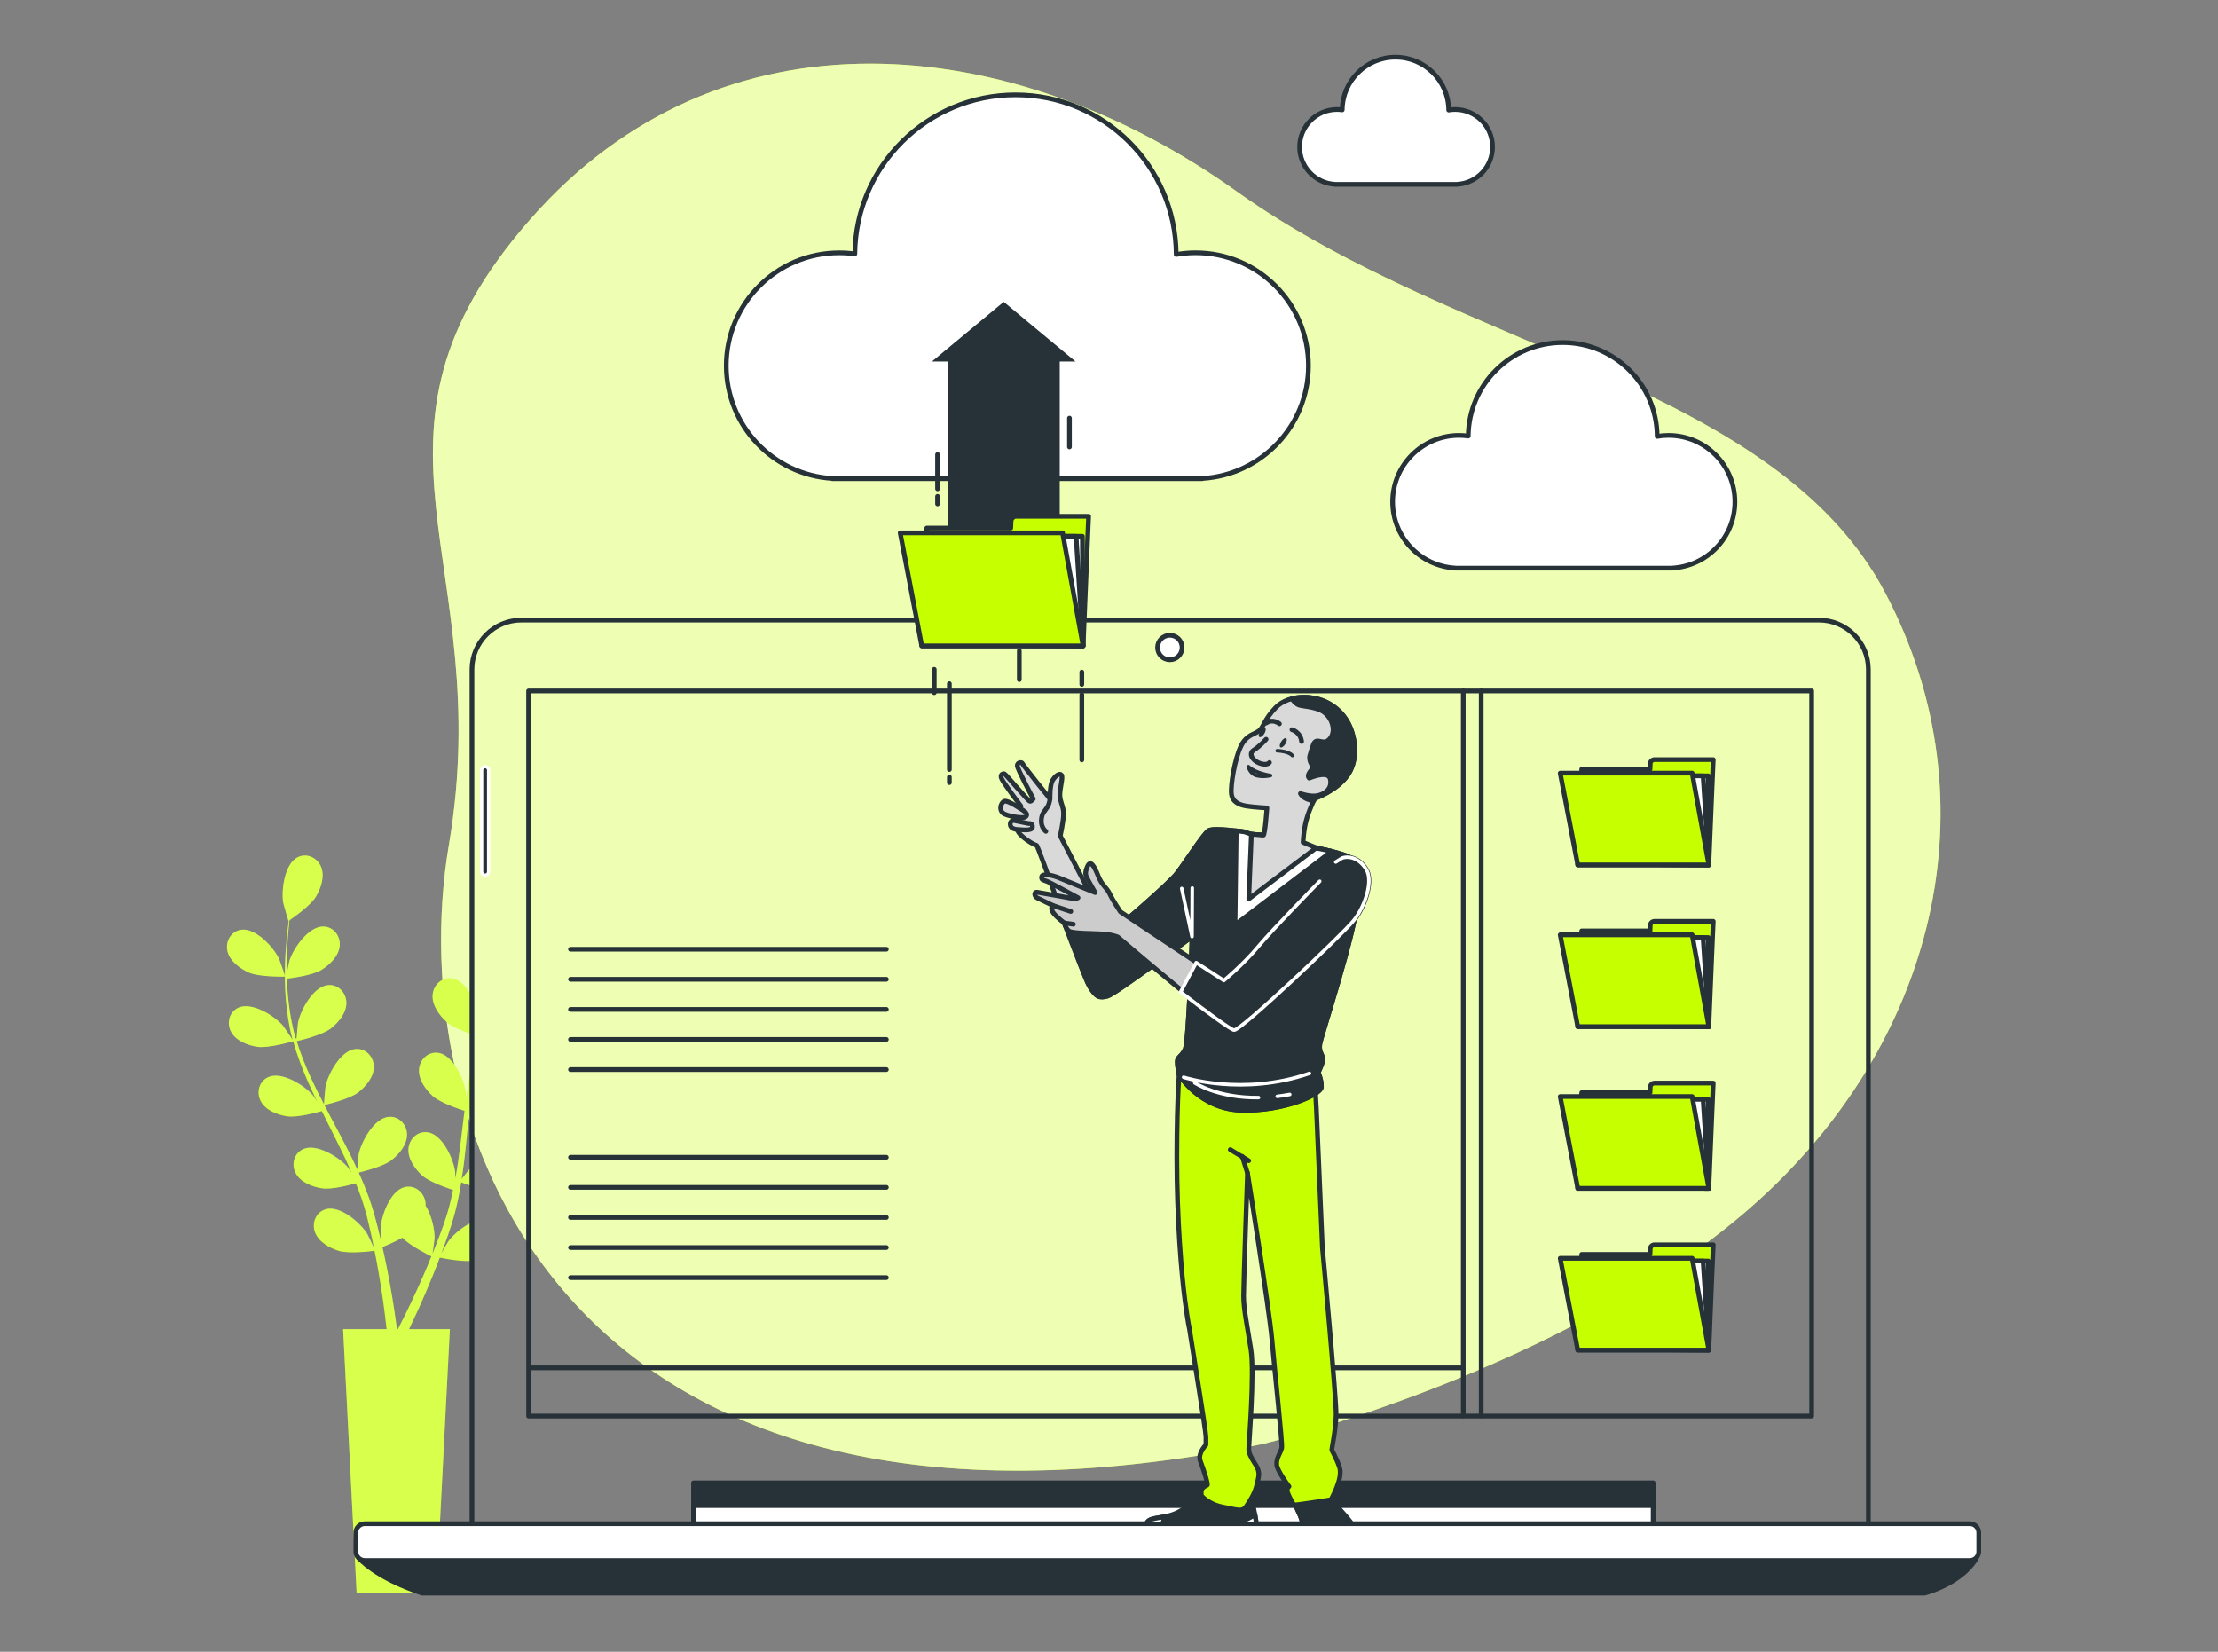
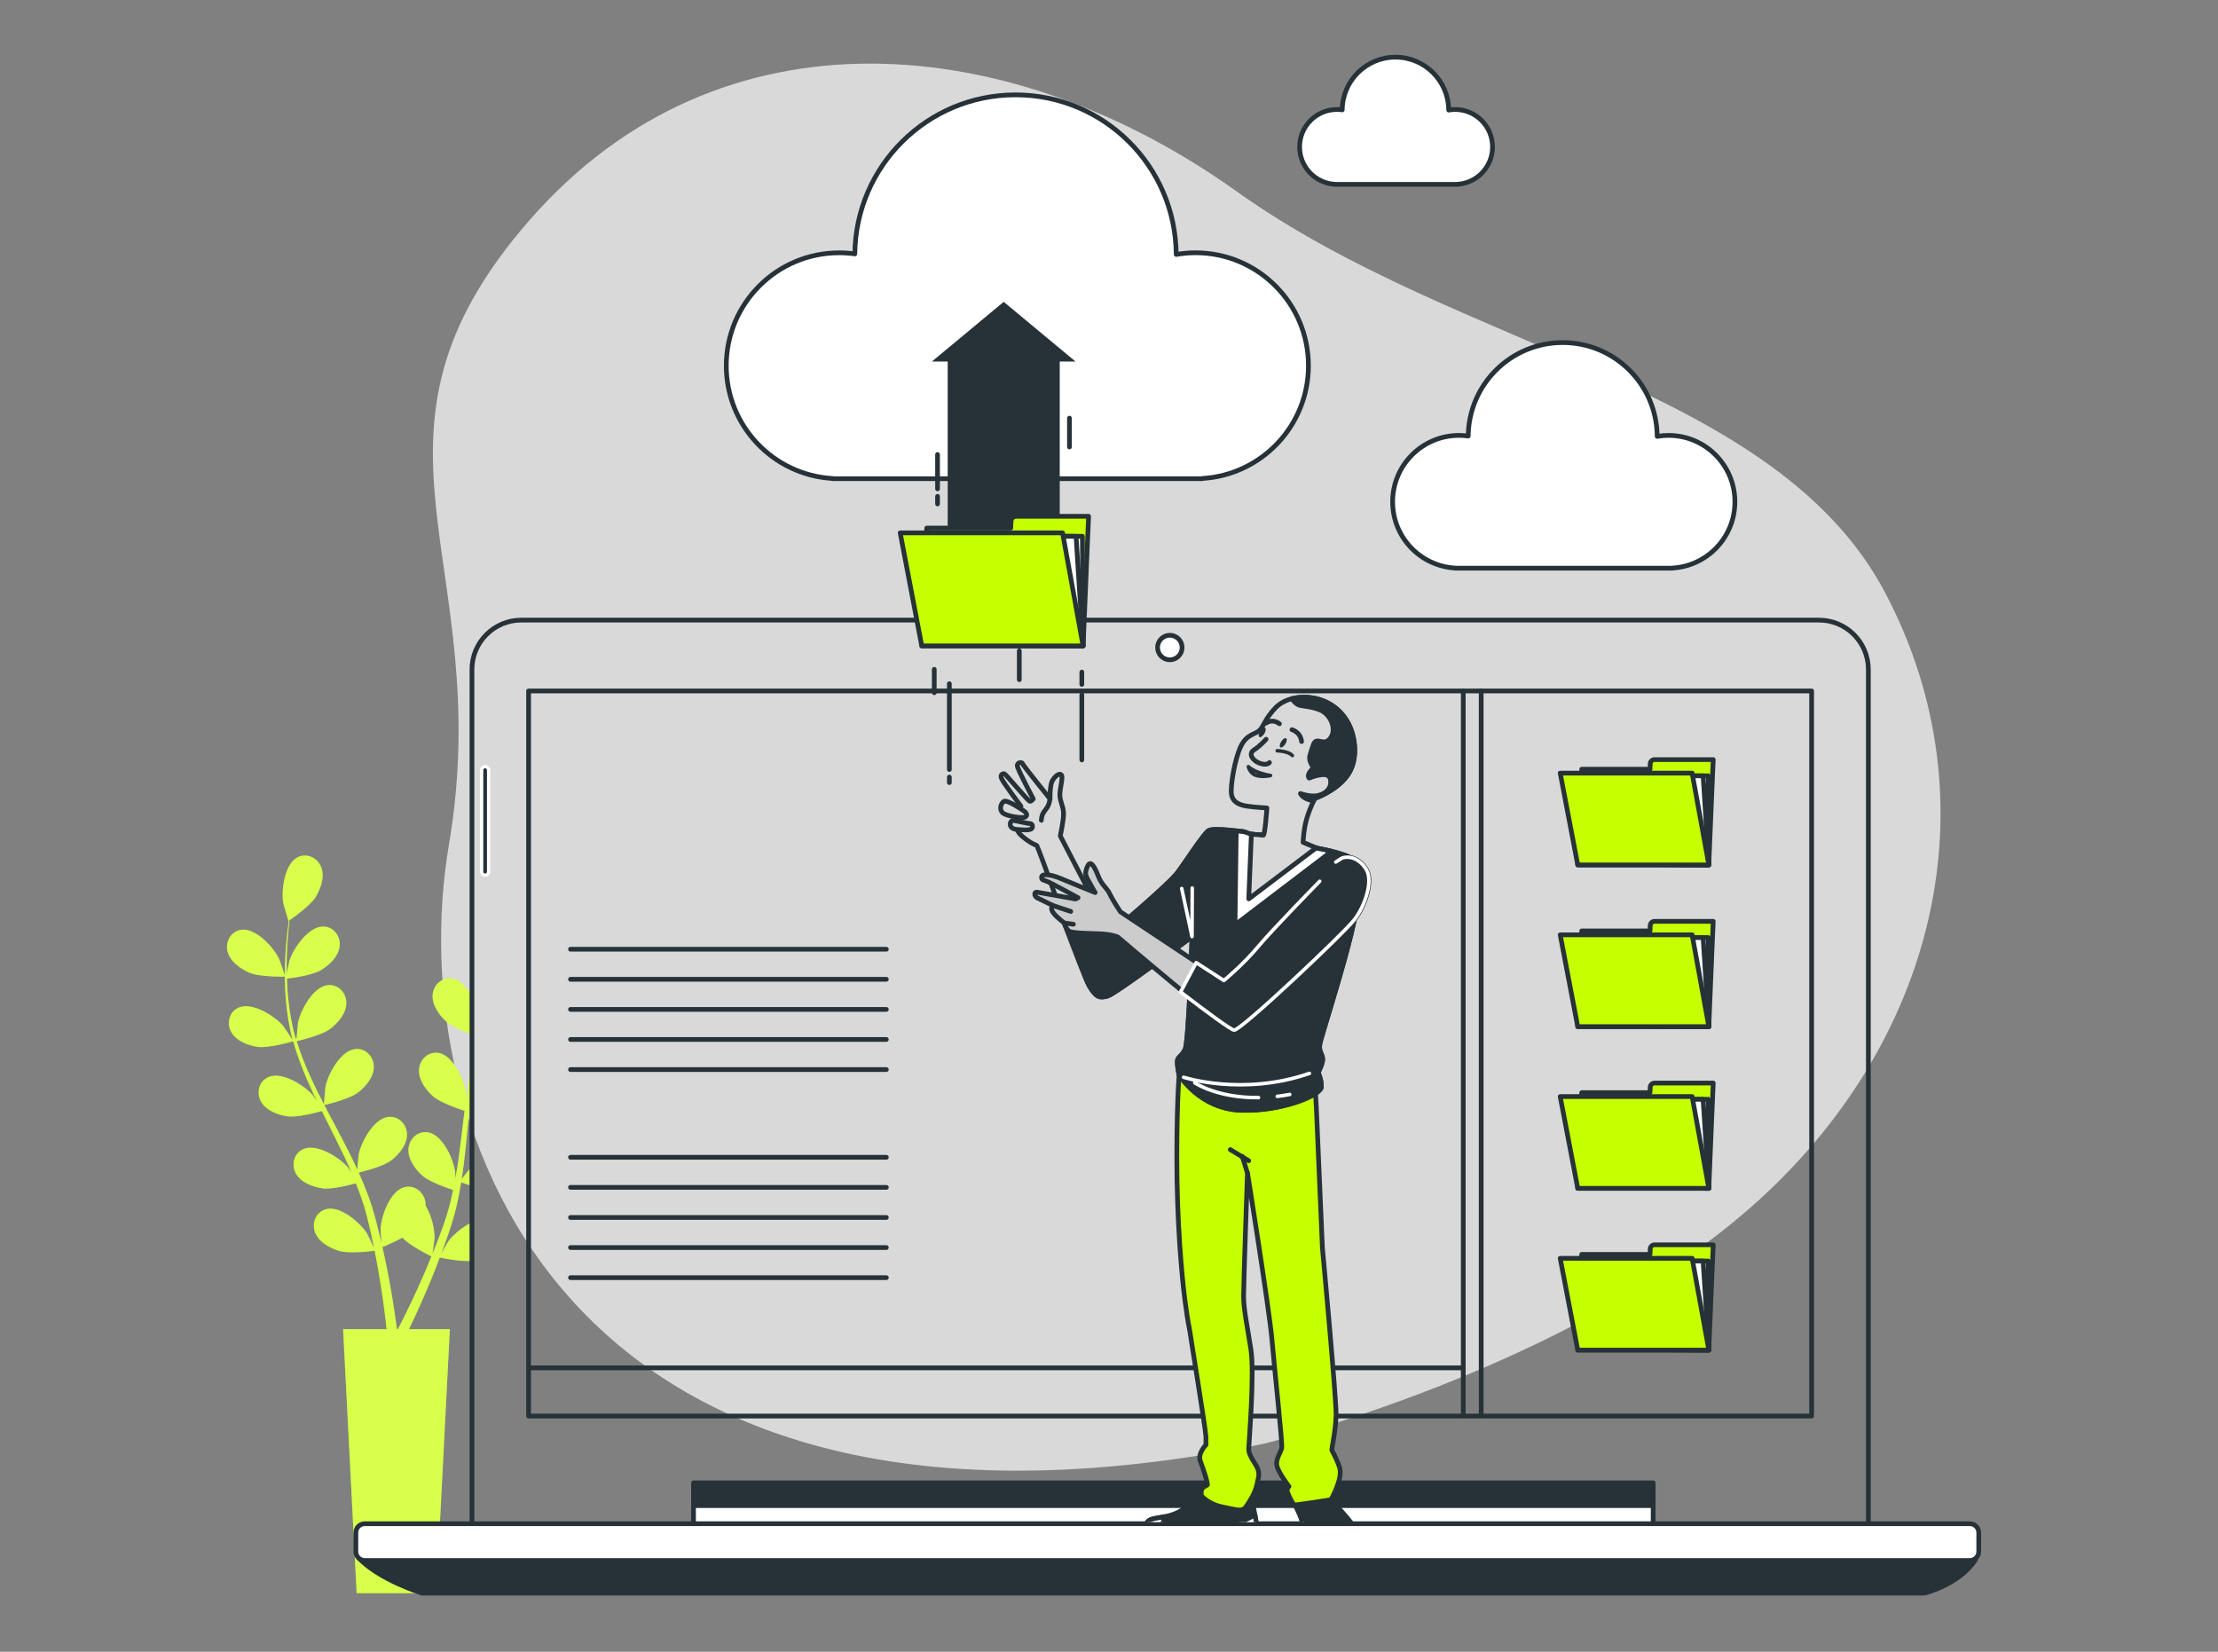
<svg xmlns="http://www.w3.org/2000/svg" xmlns:xlink="http://www.w3.org/1999/xlink" version="1.1" id="_x31_" x="0px" y="0px" viewBox="0 0 470 350" style="enable-background:new 0 0 470 350;" xml:space="preserve">
  <rect x="0" y="0" width="470" height="350" fill="#808080" stroke="none" />
  <style type="text/css">
	.st0{fill:#C6FF00;}
	.st1{opacity:0.7;fill:#FFFFFF;}
	.st2{clip-path:url(#SVGID_2_);}
	.st3{opacity:0.3;fill:#FFFFFF;}
	.st4{fill:none;stroke:#263238;stroke-linecap:round;stroke-linejoin:round;stroke-miterlimit:10;}
	.st5{fill:#263238;stroke:#263238;stroke-linecap:round;stroke-linejoin:round;stroke-miterlimit:10;}
	.st6{fill:#FFFFFF;stroke:#263238;stroke-linecap:round;stroke-linejoin:round;stroke-miterlimit:10;}
	.st7{fill:#263238;stroke:#FFFFFF;stroke-width:0.692;stroke-miterlimit:10;}
	.st8{fill:#C6FF00;stroke:#263238;stroke-linecap:round;stroke-linejoin:round;stroke-miterlimit:10;}
	.st9{clip-path:url(#SVGID_4_);}
	.st10{fill:#D9D9D9;stroke:#263238;stroke-linecap:round;stroke-linejoin:round;stroke-miterlimit:10;}
	.st11{fill:none;stroke:#FFFFFF;stroke-width:0.75;stroke-linecap:round;stroke-linejoin:round;stroke-miterlimit:10;}
	.st12{fill:#CCCCCC;stroke:#263238;stroke-linecap:round;stroke-linejoin:round;stroke-miterlimit:10;}
	.st13{fill:#263238;stroke:#FFFFFF;stroke-width:0.75;stroke-linecap:round;stroke-linejoin:round;stroke-miterlimit:10;}
	.st14{fill:none;stroke:#263238;stroke-width:0.75;stroke-linecap:round;stroke-linejoin:round;stroke-miterlimit:10;}
	.st15{fill:#263238;}
</style>
  <g>
    <g>
-       <path class="st0" d="M267.76,305.94c0,0,63.66-15.44,103.12-50.01c39.46-34.56,51.88-86.01,28.66-130.2    c-23.22-44.19-89.84-51.16-137.52-85.19C214.34,6.51,152.7,0.4,112.29,46.56c-40.4,46.16-6.95,72.3-17.16,132.42    C84.93,239.09,119.24,336.16,267.76,305.94z" />
      <path class="st1" d="M267.76,305.94c0,0,63.66-15.44,103.12-50.01c39.46-34.56,51.88-86.01,28.66-130.2    c-23.22-44.19-89.84-51.16-137.52-85.19C214.34,6.51,152.7,0.4,112.29,46.56c-40.4,46.16-6.95,72.3-17.16,132.42    C84.93,239.09,119.24,336.16,267.76,305.94z" />
    </g>
    <g>
      <defs>
        <rect id="SVGID_1_" x="41.57" y="168.25" width="58.03" height="169.75" />
      </defs>
      <clipPath id="SVGID_2_">
        <use xlink:href="#SVGID_1_" style="overflow:visible;" />
      </clipPath>
      <g class="st2">
        <path class="st0" d="M107.6,207.29c0.05,0.03,0.99-3.6,1.02-3.84c0.38-2.73-0.49-8.23-3.27-9.57c-2-0.97-4.24,0.2-4.97,2.2     c-0.75,2.05,0.2,4.56,1.32,6.29C103.01,204.4,107.6,207.29,107.6,207.29z" />
        <path class="st0" d="M123.78,187.65c-3.07-0.33-6.72,3.88-7.84,6.4c-0.1,0.22-1.22,3.8-1.16,3.8c0,0,0.05,0,0.07,0     c-0.58,0.66-1.2,1.37-1.85,2.17c-1.2,1.48-2.54,3.15-3.88,5.08c-1.34,1.92-2.75,4.04-4.03,6.41c-1.28,2.37-2.51,4.94-3.44,7.74     c-0.01,0.03-0.02,0.07-0.03,0.1c0.02-0.9-0.02-3.43-0.05-3.63c-0.35-2.73-2.65-7.81-5.68-8.37c-2.19-0.4-4.04,1.31-4.21,3.44     c-0.18,2.17,1.4,4.35,2.93,5.72c1.73,1.55,6.54,3.05,6.92,3.16c-0.86,2.68-1.52,5.5-2.03,8.39c-0.29,1.65-0.54,3.32-0.77,5.01     c-0.01-0.78-0.03-1.48-0.04-1.58c-0.35-2.73-2.65-7.81-5.68-8.37c-2.19-0.4-4.04,1.31-4.21,3.44c-0.18,2.17,1.4,4.35,2.93,5.72     c1.56,1.39,5.63,2.75,6.71,3.1c-0.08,0.65-0.17,1.29-0.24,1.94c-0.37,3.1-0.73,6.19-1.17,9.22c-0.16,1.07-0.35,2.11-0.54,3.15     c-0.01-0.69-0.03-1.28-0.04-1.37c-0.35-2.73-2.65-7.81-5.68-8.37c-2.19-0.4-4.04,1.31-4.21,3.44c-0.18,2.17,1.4,4.35,2.93,5.72     c1.49,1.33,5.24,2.62,6.52,3.03c-0.23,1.06-0.45,2.13-0.72,3.15c-0.2,0.69-0.34,1.37-0.58,2.06c-0.22,0.68-0.44,1.36-0.66,2.03     c-0.46,1.28-0.93,2.59-1.42,3.83c-0.33,0.86-0.66,1.67-0.99,2.49c0.17-1.06,0.45-3.14,0.45-3.32c0.04-1.83-0.61-4.81-1.9-6.9     c0.01-0.27-0.01-0.54-0.05-0.81c-0.34-2.11-2.32-3.67-4.47-3.1c-2.98,0.79-4.88,6.03-5.02,8.79c-0.01,0.16,0.1,1.93,0.18,3.05     c-0.15-0.65-0.29-1.28-0.45-1.95c-0.31-1.32-0.66-2.63-1.04-4.04c-0.2-0.67-0.41-1.35-0.62-2.04c-0.19-0.69-0.48-1.39-0.72-2.09     c-0.59-1.61-1.27-3.22-1.98-4.82c1.15-0.28,5.24-1.32,6.88-2.58c1.63-1.25,3.37-3.3,3.35-5.48c-0.02-2.13-1.73-3.98-3.95-3.74     c-3.07,0.33-5.73,5.22-6.29,7.92c-0.03,0.17-0.22,2.15-0.3,3.24c-0.44-0.96-0.87-1.92-1.35-2.88c-1.37-2.76-2.85-5.52-4.31-8.27     c-0.45-0.84-0.88-1.69-1.32-2.53c0.41-0.09,5.3-1.23,7.14-2.64c1.63-1.25,3.37-3.3,3.35-5.48c-0.02-2.13-1.74-3.98-3.95-3.74     c-3.07,0.33-5.73,5.22-6.29,7.92c-0.04,0.2-0.3,3.06-0.33,3.79c-0.97-1.86-1.91-3.72-2.77-5.6c-1.19-2.59-2.21-5.19-3.01-7.78     c0.19-0.04,5.3-1.2,7.18-2.65c1.63-1.25,3.37-3.3,3.35-5.48c-0.02-2.13-1.73-3.98-3.95-3.74c-3.07,0.33-5.73,5.22-6.29,7.92     c-0.04,0.18-0.24,2.35-0.31,3.39c-0.1,0.01-0.08,0.01-0.18,0.02c-0.83-2.79-1.28-5.6-1.57-8.25c-0.17-1.53-0.25-3.01-0.3-4.45     c0.97-0.12,5.41-0.71,7.25-1.82c1.76-1.07,3.71-2.91,3.93-5.08c0.22-2.12-1.29-4.15-3.51-4.15c-3.09-0.01-6.27,4.56-7.12,7.19     c-0.05,0.14-0.36,1.64-0.57,2.74c-0.01-0.65-0.03-1.32-0.03-1.94c0-2.33,0.15-4.47,0.3-6.37c0.09-1.08,0.2-2.05,0.3-2.95     c0.89-0.61,4.46-3.14,5.56-4.94c1.07-1.76,1.95-4.3,1.15-6.32c-0.78-1.99-3.05-3.09-5.03-2.07c-2.74,1.42-3.46,6.94-3.01,9.66     c0.04,0.23,1.08,3.84,1.12,3.81c0,0,0.04-0.03,0.05-0.04c-0.12,0.87-0.24,1.81-0.35,2.83c-0.19,1.89-0.38,4.03-0.44,6.38     c-0.06,2.34-0.06,4.89,0.18,7.57c0.24,2.69,0.63,5.51,1.4,8.36c0.01,0.03,0.02,0.06,0.03,0.1c-0.49-0.76-1.92-2.85-2.04-3     c-1.8-2.09-6.52-5.05-9.36-3.85c-2.05,0.87-2.65,3.32-1.62,5.19c1.05,1.91,3.56,2.85,5.6,3.15c2.3,0.33,7.14-1.07,7.52-1.18     c0.76,2.71,1.77,5.42,2.93,8.12c0.67,1.54,1.38,3.07,2.12,4.6c-0.44-0.65-0.84-1.22-0.9-1.3c-1.8-2.09-6.52-5.05-9.36-3.85     c-2.05,0.87-2.65,3.32-1.62,5.19c1.05,1.91,3.56,2.85,5.6,3.15c2.07,0.3,6.22-0.81,7.31-1.12c0.29,0.58,0.57,1.17,0.86,1.75     c1.4,2.79,2.81,5.57,4.11,8.33c0.46,0.97,0.87,1.95,1.29,2.93c-0.39-0.57-0.73-1.05-0.79-1.12c-1.8-2.09-6.52-5.05-9.36-3.85     c-2.05,0.87-2.65,3.32-1.62,5.19c1.05,1.91,3.56,2.85,5.6,3.15c1.97,0.29,5.81-0.71,7.11-1.07c0.4,1.01,0.8,2.02,1.14,3.02     c0.22,0.69,0.47,1.33,0.66,2.04c0.19,0.69,0.38,1.38,0.57,2.05c0.32,1.32,0.65,2.68,0.93,3.97c0.2,0.9,0.37,1.76,0.55,2.63     c-0.44-0.98-1.36-2.87-1.45-3.02c-1.47-2.33-5.67-5.98-8.67-5.22c-2.16,0.55-3.12,2.88-2.39,4.89c0.75,2.05,3.09,3.36,5.06,3.96     c2.17,0.66,6.97,0.06,7.57-0.02c0.29,1.43,0.55,2.83,0.78,4.16c0.81,4.58,1.31,8.43,1.62,11.13c0.06,0.48,0.1,0.91,0.15,1.31     H72.7l2.87,55.95h16.89l2.87-55.95h-8.66c0.06-0.13,0.12-0.26,0.19-0.4c1.19-2.47,2.84-6.03,4.61-10.38     c0.57-1.37,1.14-2.85,1.72-4.38c0.58,0.12,5.33,1.09,7.55,0.59c2.01-0.45,4.44-1.59,5.34-3.58c0.88-1.94,0.09-4.34-2.02-5.05     c-2.93-0.98-7.39,2.34-9.03,4.56c-0.1,0.13-0.99,1.67-1.53,2.65c0.23-0.62,0.47-1.23,0.7-1.87c0.47-1.27,0.9-2.56,1.36-3.94     c0.2-0.67,0.41-1.36,0.61-2.04c0.22-0.68,0.36-1.42,0.55-2.14c0.4-1.67,0.72-3.38,1.01-5.12c1.12,0.41,5.1,1.79,7.16,1.65     c2.05-0.14,4.63-0.9,5.82-2.73c1.16-1.79,0.75-4.28-1.23-5.3c-2.74-1.42-7.66,1.19-9.62,3.14c-0.12,0.12-1.37,1.67-2.04,2.54     c0.16-1.04,0.33-2.08,0.46-3.14c0.38-3.06,0.67-6.17,0.97-9.27c0.09-0.95,0.2-1.9,0.3-2.84c0.4,0.15,5.1,1.9,7.41,1.74     c2.05-0.14,4.63-0.9,5.82-2.73c1.16-1.79,0.75-4.28-1.23-5.3c-2.74-1.42-7.66,1.19-9.62,3.14c-0.15,0.15-1.94,2.38-2.36,2.98     c0.22-2.09,0.46-4.16,0.78-6.2c0.44-2.81,1.02-5.55,1.78-8.15c0.18,0.07,5.08,1.92,7.45,1.75c2.05-0.14,4.63-0.9,5.82-2.73     c1.16-1.79,0.75-4.28-1.23-5.3c-2.74-1.42-7.66,1.19-9.62,3.14c-0.13,0.13-1.49,1.83-2.12,2.66c-0.09-0.04-0.07-0.04-0.16-0.08     c0.85-2.78,2.02-5.37,3.24-7.74c0.7-1.37,1.45-2.65,2.21-3.87c0.88,0.44,4.91,2.39,7.05,2.48c2.06,0.08,4.7-0.38,6.08-2.07     c1.35-1.65,1.21-4.17-0.64-5.4c-2.57-1.71-7.75,0.35-9.9,2.06c-0.12,0.09-1.2,1.18-1.98,1.97c0.35-0.55,0.7-1.12,1.05-1.63     c1.29-1.95,2.59-3.65,3.76-5.14c0.67-0.85,1.29-1.6,1.88-2.3c1.08-0.02,5.45-0.15,7.36-1.05c1.86-0.88,4-2.51,4.45-4.64     C127.28,190.06,125.99,187.89,123.78,187.65z M89.79,270.13c-1.86,4.27-3.56,7.76-4.79,10.18c-0.25,0.49-0.47,0.92-0.68,1.32     h-0.21c-0.06-0.47-0.13-0.99-0.21-1.57c-0.37-2.72-0.96-6.59-1.88-11.21c-0.29-1.46-0.62-3.01-0.98-4.6     c0.36-0.14,2.41-0.97,4.22-1.99c1.58,1.71,5.63,3.71,6.15,3.97C90.88,267.59,90.33,268.9,89.79,270.13z" />
        <path class="st0" d="M52.78,206.1c2.22,0.97,7.64,0.85,7.64,0.85c0.06,0-1.16-3.55-1.27-3.76c-1.19-2.49-4.95-6.59-8.01-6.18     c-2.2,0.3-3.43,2.5-2.93,4.58C48.72,203.7,50.9,205.27,52.78,206.1z" />
        <path class="st3" d="M52.78,206.1c2.22,0.97,7.64,0.85,7.64,0.85c0.06,0-1.16-3.55-1.27-3.76c-1.19-2.49-4.95-6.59-8.01-6.18     c-2.2,0.3-3.43,2.5-2.93,4.58C48.72,203.7,50.9,205.27,52.78,206.1z" />
        <path class="st3" d="M107.6,207.29c0.05,0.03,0.99-3.6,1.02-3.84c0.38-2.73-0.49-8.23-3.27-9.57c-2-0.97-4.24,0.2-4.97,2.2     c-0.75,2.05,0.2,4.56,1.32,6.29C103.01,204.4,107.6,207.29,107.6,207.29z" />
        <path class="st3" d="M62.18,220.61c0.76,2.71,1.77,5.42,2.93,8.12c0.67,1.54,1.38,3.07,2.12,4.6c-0.44-0.65-0.84-1.22-0.9-1.3     c-1.8-2.09-6.52-5.05-9.36-3.85c-2.05,0.87-2.65,3.32-1.62,5.19c1.05,1.91,3.56,2.85,5.6,3.15c2.07,0.3,6.22-0.81,7.31-1.12     c0.29,0.58,0.57,1.17,0.86,1.75c1.4,2.79,2.81,5.57,4.11,8.33c0.46,0.97,0.87,1.95,1.29,2.93c-0.39-0.57-0.73-1.05-0.79-1.12     c-1.8-2.09-6.52-5.05-9.36-3.85c-2.05,0.87-2.65,3.32-1.62,5.19c1.05,1.91,3.56,2.85,5.6,3.15c1.97,0.29,5.81-0.71,7.11-1.07     c0.4,1.01,0.8,2.02,1.14,3.02c0.22,0.69,0.47,1.33,0.66,2.04c0.19,0.69,0.38,1.38,0.57,2.05c0.32,1.32,0.65,2.68,0.93,3.97     c0.2,0.9,0.37,1.76,0.55,2.63c-0.44-0.98-1.36-2.87-1.45-3.02c-1.47-2.33-5.67-5.98-8.67-5.22c-2.16,0.55-3.12,2.88-2.39,4.89     c0.75,2.05,3.09,3.36,5.06,3.96c2.17,0.66,6.97,0.06,7.57-0.02c0.29,1.43,0.55,2.83,0.78,4.16c0.81,4.58,1.31,8.43,1.62,11.13     c0.06,0.48,0.1,0.91,0.15,1.31H72.7l2.87,55.95h16.89l2.87-55.95h-8.66c0.06-0.13,0.12-0.26,0.19-0.4     c1.19-2.47,2.84-6.03,4.61-10.38c0.57-1.37,1.14-2.85,1.72-4.38c0.58,0.12,5.33,1.09,7.55,0.59c2.01-0.45,4.44-1.59,5.34-3.58     c0.88-1.94,0.09-4.34-2.02-5.05c-2.93-0.98-7.39,2.34-9.03,4.56c-0.1,0.13-0.99,1.67-1.53,2.65c0.23-0.62,0.47-1.23,0.7-1.87     c0.47-1.27,0.9-2.56,1.36-3.94c0.2-0.67,0.41-1.36,0.61-2.04c0.22-0.68,0.36-1.42,0.55-2.14c0.4-1.67,0.72-3.38,1.01-5.12     c1.12,0.41,5.1,1.79,7.16,1.65c2.05-0.14,4.63-0.9,5.82-2.73c1.16-1.79,0.75-4.28-1.23-5.3c-2.74-1.42-7.66,1.19-9.62,3.14     c-0.12,0.12-1.37,1.67-2.04,2.54c0.16-1.04,0.33-2.08,0.46-3.14c0.38-3.06,0.67-6.17,0.97-9.27c0.09-0.95,0.2-1.9,0.3-2.84     c0.4,0.15,5.1,1.9,7.41,1.74c2.05-0.14,4.63-0.9,5.82-2.73c1.16-1.79,0.75-4.28-1.23-5.3c-2.74-1.42-7.66,1.19-9.62,3.14     c-0.15,0.15-1.94,2.38-2.36,2.98c0.22-2.09,0.46-4.16,0.78-6.2c0.44-2.81,1.02-5.55,1.78-8.15c0.18,0.07,5.08,1.92,7.45,1.75     c2.05-0.14,4.63-0.9,5.82-2.73c1.16-1.79,0.75-4.28-1.23-5.3c-2.74-1.42-7.66,1.19-9.62,3.14c-0.13,0.13-1.49,1.83-2.12,2.66     c-0.09-0.04-0.07-0.04-0.16-0.08c0.85-2.78,2.02-5.37,3.24-7.74c0.7-1.37,1.45-2.65,2.21-3.87c0.88,0.44,4.91,2.39,7.05,2.48     c2.06,0.08,4.7-0.38,6.08-2.07c1.35-1.65,1.21-4.17-0.64-5.4c-2.57-1.71-7.75,0.35-9.9,2.06c-0.12,0.09-1.2,1.18-1.98,1.97     c0.35-0.55,0.7-1.12,1.05-1.63c1.29-1.95,2.59-3.65,3.76-5.14c0.67-0.85,1.29-1.6,1.88-2.3c1.08-0.02,5.45-0.15,7.36-1.05     c1.86-0.88,4-2.51,4.45-4.64c0.44-2.09-0.84-4.26-3.06-4.5c-3.07-0.33-6.72,3.88-7.84,6.4c-0.1,0.22-1.22,3.8-1.16,3.8     c0,0,0.05,0,0.07,0c-0.58,0.66-1.2,1.37-1.85,2.17c-1.2,1.48-2.54,3.15-3.88,5.08c-1.34,1.92-2.75,4.04-4.03,6.41     c-1.28,2.37-2.51,4.94-3.44,7.74c-0.01,0.03-0.02,0.07-0.03,0.1c0.02-0.9-0.02-3.43-0.05-3.63c-0.35-2.73-2.65-7.81-5.68-8.37     c-2.19-0.4-4.04,1.31-4.21,3.44c-0.18,2.17,1.4,4.35,2.93,5.72c1.73,1.55,6.54,3.05,6.92,3.16c-0.86,2.68-1.52,5.5-2.03,8.39     c-0.29,1.65-0.54,3.32-0.77,5.01c-0.01-0.78-0.03-1.48-0.04-1.58c-0.35-2.73-2.65-7.81-5.68-8.37c-2.19-0.4-4.04,1.31-4.21,3.44     c-0.18,2.17,1.4,4.35,2.93,5.72c1.56,1.39,5.63,2.75,6.71,3.1c-0.08,0.65-0.17,1.29-0.24,1.94c-0.37,3.1-0.73,6.19-1.17,9.22     c-0.16,1.07-0.35,2.11-0.54,3.15c-0.01-0.69-0.03-1.28-0.04-1.37c-0.35-2.73-2.65-7.81-5.68-8.37c-2.19-0.4-4.04,1.31-4.21,3.44     c-0.18,2.17,1.4,4.35,2.93,5.72c1.49,1.33,5.24,2.62,6.52,3.03c-0.23,1.06-0.45,2.13-0.72,3.15c-0.2,0.69-0.34,1.37-0.58,2.06     c-0.22,0.68-0.44,1.36-0.66,2.03c-0.46,1.28-0.93,2.59-1.42,3.83c-0.33,0.86-0.66,1.67-0.99,2.49c0.17-1.06,0.45-3.14,0.45-3.32     c0.04-1.83-0.61-4.81-1.9-6.9c0.01-0.27-0.01-0.54-0.05-0.81c-0.34-2.11-2.32-3.67-4.47-3.1c-2.98,0.79-4.88,6.03-5.02,8.79     c-0.01,0.16,0.1,1.93,0.18,3.05c-0.15-0.65-0.29-1.28-0.45-1.95c-0.31-1.32-0.66-2.63-1.04-4.04c-0.2-0.67-0.41-1.35-0.62-2.04     c-0.19-0.69-0.48-1.39-0.72-2.09c-0.59-1.61-1.27-3.22-1.98-4.82c1.15-0.28,5.24-1.32,6.88-2.58c1.63-1.25,3.37-3.3,3.35-5.48     c-0.02-2.13-1.73-3.98-3.95-3.74c-3.07,0.33-5.73,5.22-6.29,7.92c-0.03,0.17-0.22,2.15-0.3,3.24c-0.44-0.96-0.87-1.92-1.35-2.88     c-1.37-2.76-2.85-5.52-4.31-8.27c-0.45-0.84-0.88-1.69-1.32-2.53c0.41-0.09,5.3-1.23,7.14-2.64c1.63-1.25,3.37-3.3,3.35-5.48     c-0.02-2.13-1.74-3.98-3.95-3.74c-3.07,0.33-5.73,5.22-6.29,7.92c-0.04,0.2-0.3,3.06-0.33,3.79c-0.97-1.86-1.91-3.72-2.77-5.6     c-1.19-2.59-2.21-5.19-3.01-7.78c0.19-0.04,5.3-1.2,7.18-2.65c1.63-1.25,3.37-3.3,3.35-5.48c-0.02-2.13-1.73-3.98-3.95-3.74     c-3.07,0.33-5.73,5.22-6.29,7.92c-0.04,0.18-0.24,2.35-0.31,3.39c-0.1,0.01-0.08,0.01-0.18,0.02c-0.83-2.79-1.28-5.6-1.57-8.25     c-0.17-1.53-0.25-3.01-0.3-4.45c0.97-0.12,5.41-0.71,7.25-1.82c1.76-1.07,3.71-2.91,3.93-5.08c0.22-2.12-1.29-4.15-3.51-4.15     c-3.09-0.01-6.27,4.56-7.12,7.19c-0.05,0.14-0.36,1.64-0.57,2.74c-0.01-0.65-0.03-1.32-0.03-1.94c0-2.33,0.15-4.47,0.3-6.37     c0.09-1.08,0.2-2.05,0.3-2.95c0.89-0.61,4.46-3.14,5.56-4.94c1.07-1.76,1.95-4.3,1.15-6.32c-0.78-1.99-3.05-3.09-5.03-2.07     c-2.74,1.42-3.46,6.94-3.01,9.66c0.04,0.23,1.08,3.84,1.12,3.81c0,0,0.04-0.03,0.05-0.04c-0.12,0.87-0.24,1.81-0.35,2.83     c-0.19,1.89-0.38,4.03-0.44,6.38c-0.06,2.34-0.06,4.89,0.18,7.57c0.24,2.69,0.63,5.51,1.4,8.36c0.01,0.03,0.02,0.06,0.03,0.1     c-0.49-0.76-1.92-2.85-2.04-3c-1.8-2.09-6.52-5.05-9.36-3.85c-2.05,0.87-2.65,3.32-1.62,5.19c1.05,1.91,3.56,2.85,5.6,3.15     C56.95,222.13,61.79,220.73,62.18,220.61z M85.27,262.26c1.58,1.71,5.63,3.71,6.15,3.97c-0.55,1.35-1.1,2.67-1.64,3.9     c-1.86,4.27-3.56,7.76-4.79,10.18c-0.25,0.49-0.47,0.92-0.68,1.32h-0.21c-0.06-0.47-0.13-0.99-0.21-1.57     c-0.37-2.72-0.96-6.59-1.88-11.21c-0.29-1.46-0.62-3.01-0.98-4.6C81.41,264.1,83.46,263.28,85.27,262.26z" />
      </g>
    </g>
    <g>
      <g>
        <path class="st4" d="M395.9,323.46H100.01v-181.6c0-5.77,4.68-10.46,10.46-10.46h274.98c5.77,0,10.46,4.68,10.46,10.46V323.46z" />
        <rect id="XMLID_51_" x="112.01" y="146.41" class="st4" width="271.88" height="153.65" />
        <rect x="146.96" y="314.21" class="st5" width="203.35" height="10.02" />
        <rect x="146.96" y="319.04" class="st6" width="203.35" height="5.2" />
        <path class="st5" d="M76.08,330.17c0,0,3.34,4.08,13.36,7.42h318.38c0,0,7.42-1.86,10.76-7.05L76.08,330.17z" />
        <path class="st6" d="M417.41,330.66H77.3c-1.05,0-1.89-0.85-1.89-1.89v-4.01c0-1.05,0.85-1.89,1.89-1.89h340.11     c1.05,0,1.89,0.85,1.89,1.89v4.01C419.3,329.81,418.46,330.66,417.41,330.66z" />
        <path class="st6" d="M250.49,137.21c0-1.43-1.16-2.6-2.6-2.6c-1.43,0-2.6,1.16-2.6,2.6c0,1.43,1.16,2.6,2.6,2.6     C249.32,139.81,250.49,138.65,250.49,137.21z" />
        <path class="st7" d="M102.8,185.45L102.8,185.45c-0.41,0-0.74-0.33-0.74-0.74v-21.52c0-0.41,0.33-0.74,0.74-0.74l0,0     c0.41,0,0.74,0.33,0.74,0.74v21.52C103.54,185.12,103.21,185.45,102.8,185.45z" />
        <line class="st4" x1="310.07" y1="146.41" x2="310.07" y2="300" />
        <line class="st4" x1="313.87" y1="146.41" x2="313.87" y2="300" />
        <line class="st4" x1="112.17" y1="289.85" x2="310.07" y2="289.85" />
        <line class="st4" x1="120.89" y1="270.73" x2="187.82" y2="270.73" />
        <line class="st4" x1="120.89" y1="264.35" x2="187.82" y2="264.35" />
        <line class="st4" x1="120.89" y1="257.98" x2="187.82" y2="257.98" />
        <line class="st4" x1="120.89" y1="251.6" x2="187.82" y2="251.6" />
        <line class="st4" x1="120.89" y1="245.23" x2="187.82" y2="245.23" />
        <line class="st4" x1="120.89" y1="226.64" x2="187.82" y2="226.64" />
        <line class="st4" x1="120.89" y1="220.26" x2="187.82" y2="220.26" />
        <line class="st4" x1="120.89" y1="213.89" x2="187.82" y2="213.89" />
        <line class="st4" x1="120.89" y1="207.51" x2="187.82" y2="207.51" />
        <line class="st4" x1="120.89" y1="201.14" x2="187.82" y2="201.14" />
      </g>
      <g>
        <g id="XMLID_55_">
          <path id="XMLID_59_" class="st8" d="M350.59,160.96c-0.47,0-0.88,0.38-0.9,0.86l-0.05,1.17h-14.47l-0.85,20.28h27.78l0.64-15.37      l0.21-4.91l0.09-2.03H350.59z" />
          <polygon id="XMLID_58_" class="st6" points="362.11,183.27 361.99,164.4 335.29,164.4 335.5,183.04     " />
          <polygon id="XMLID_57_" class="st6" points="362.11,183.27 360.89,164.4 334.19,164.4 334.41,183.04     " />
          <polygon id="XMLID_56_" class="st8" points="334.33,183.27 330.61,163.82 358.57,163.82 362.11,183.27     " />
        </g>
        <g id="XMLID_60_">
          <path id="XMLID_64_" class="st8" d="M350.59,195.23c-0.47,0-0.88,0.38-0.9,0.86l-0.05,1.17h-14.47l-0.85,20.28h27.78l0.64-15.37      l0.21-4.91l0.09-2.03H350.59z" />
          <polygon id="XMLID_63_" class="st6" points="362.11,217.54 361.99,198.67 335.29,198.67 335.5,217.31     " />
          <polygon id="XMLID_62_" class="st6" points="362.11,217.54 360.89,198.67 334.19,198.67 334.41,217.31     " />
          <polygon id="XMLID_61_" class="st8" points="334.33,217.54 330.61,198.09 358.57,198.09 362.11,217.54     " />
        </g>
        <g id="XMLID_65_">
          <path id="XMLID_69_" class="st8" d="M350.59,229.5c-0.47,0-0.88,0.38-0.9,0.86l-0.05,1.17h-14.47l-0.85,20.28h27.78l0.64-15.37      l0.21-4.91l0.09-2.03H350.59z" />
          <polygon id="XMLID_68_" class="st6" points="362.11,251.81 361.99,232.94 335.29,232.94 335.5,251.58     " />
          <polygon id="XMLID_67_" class="st6" points="362.11,251.81 360.89,232.94 334.19,232.94 334.41,251.58     " />
          <polygon id="XMLID_66_" class="st8" points="334.33,251.81 330.61,232.36 358.57,232.36 362.11,251.81     " />
        </g>
        <g id="XMLID_70_">
          <path id="XMLID_74_" class="st8" d="M350.59,263.77c-0.47,0-0.88,0.38-0.9,0.86l-0.05,1.17h-14.47l-0.85,20.28h27.78l0.64-15.37      l0.21-4.91l0.09-2.03H350.59z" />
          <polygon id="XMLID_73_" class="st6" points="362.11,286.08 361.99,267.21 335.29,267.21 335.5,285.85     " />
          <polygon id="XMLID_72_" class="st6" points="362.11,286.08 360.89,267.21 334.19,267.21 334.41,285.85     " />
          <polygon id="XMLID_71_" class="st8" points="334.33,286.08 330.61,266.63 358.57,266.63 362.11,286.08     " />
        </g>
      </g>
    </g>
    <g>
      <defs>
        <rect id="SVGID_3_" x="207.03" y="143.33" width="93.79" height="179.21" />
      </defs>
      <clipPath id="SVGID_4_">
        <use xlink:href="#SVGID_3_" style="overflow:visible;" />
      </clipPath>
      <g class="st9">
        <g id="XMLID_32_">
          <path id="XMLID_27_" class="st5" d="M274.3,318.86c0,0,2.09,2.9,1.9,5.98c-0.18,3.08,7.44,6.44,9.52,5.17      c2.09-1.27,2.45-4.72,0.91-6.89c-1.54-2.18-4.17-4.81-4.62-5.35c-0.45-0.54-0.45-1-1.9-1      C278.65,316.78,274.84,316.68,274.3,318.86z" />
          <path id="XMLID_37_" class="st6" d="M287.04,323.83c0.01,0.73-0.03,1.58-0.23,2.29c-0.45,1.63-0.91,1.72-0.91,1.72l-0.82-1.27      l-1.72,0.45l-0.09,1.63c0,0-1.9,0.09-2.9-0.36c-1-0.45-2.99-1.54-3.36-3.72c-0.28-1.66-1.45-3.63-1.99-4.48      c0.58,1.13,1.28,2.91,1.17,4.75c-0.18,3.08,7.44,6.44,9.52,5.17C287.6,328.87,288.08,325.98,287.04,323.83z" />
        </g>
        <g id="XMLID_33_">
          <path id="XMLID_31_" class="st5" d="M255.17,316.59c0,0-2.54,2.27-5.44,3.81c-2.9,1.54-6.26,0.91-6.71,2.36      c-0.45,1.45,1.9,2.81,7.16,3.54c5.26,0.73,6.17-0.54,8.43-1.36c2.27-0.82,6.26-0.18,7.16-0.82c0.91-0.63,0.09-3.08-0.27-5.35      c-0.36-2.27-0.54-2.9-0.54-2.9s-2.09,1.18-5.08,0.82C256.89,316.32,255.17,316.59,255.17,316.59z" />
          <path id="XMLID_35_" class="st6" d="M258.61,324.94c2.27-0.82,6.26-0.18,7.16-0.82c0.61-0.43,0.44-1.68,0.15-3.14      c-0.75,0.46-1.95,1.13-2.96,1.42c-1.63,0.45-3.99,0.91-7.16,2.09c-3.17,1.18-5.89,0.45-8.16-0.45      c-2.27-0.91-1.36-0.82-1.09-1.72c0.1-0.34,0.01-0.63-0.14-0.86c-1.72,0.31-3.12,0.41-3.4,1.31c-0.45,1.45,1.9,2.81,7.16,3.54      C255.44,327.02,256.34,325.75,258.61,324.94z" />
        </g>
        <g>
          <path id="XMLID_23_" class="st8" d="M250,225.83c0,0-0.63,6.08-0.63,19.4c0,13.33,1,24.75,1.72,30.29      c0.73,5.53,0.91,5.62,1,6.35c0.09,0.73,3.45,21.31,3.45,22.58c0,1.27,0,1.72,0,1.72s-1.81,1.81-1.18,3.45      c0.63,1.63,1.72,4.99,1.45,5.08c-0.27,0.09-1.27,0.54-1.27,1.36c0,0.82,0,0.82,0,0.82s1.36,1.81,4.53,2.45      c3.17,0.63,4.17,1.09,4.99-0.09c0.82-1.18,1.9-2.9,2.27-4.62c0.36-1.72,0.82-2.54-0.27-4.26c-1.09-1.72-1.45-2.45-1.45-3.36      c0-0.91,1.27-15.96,0.45-21.13c-0.82-5.17-1.54-8.52-1.54-11.24c0-2.72,0.82-26.11,0.82-26.11s4.62,28.93,5.17,35.18      c0.54,6.26,2.27,22.13,2.09,23.12c-0.18,1-1.54,2.54-0.91,4.17c0.63,1.63,2.45,3.99,2.45,3.99s-0.63,0.45-0.27,1.36      c0.36,0.91,1.09,2.45,1.45,2.54c0.36,0.09,7.71-1.09,7.71-1.09s2.63-4.53,1.81-6.89c-0.82-2.36-1.63-3.45-1.63-3.72      c0-0.27,0.82-4.08,0.91-7.34c0.09-3.26-2.9-35.45-2.9-35.45s-1.27-29.11-1.27-29.38s-0.27-4.9-0.27-4.9s-9.61,6.35-17.86,3.63      C252.54,230.99,250,225.83,250,225.83z" />
          <line id="XMLID_28_" class="st4" x1="264.32" y1="248.5" x2="263.24" y2="245.05" />
          <line id="XMLID_30_" class="st4" x1="264.6" y1="245.96" x2="260.7" y2="243.6" />
        </g>
        <g>
          <path id="XMLID_14_" class="st10" d="M263.73,176.28c0,0-6.61-0.96-7.65-0.26c-1.04,0.7-4.78,6.52-6.61,8.96      c-1.83,2.44-14.09,12.79-14.09,12.79l-10.71-20.65c0,0,0.7-3.13,0.7-4.7c0-1.57-0.78-2.52-0.78-4s0.7-3.65,0.35-4.18      c-0.35-0.52-1.3,0.09-1.91,1.13s-0.52,3.91-0.52,3.91s-5.45-6.73-5.91-7.57c-0.13-0.23-1.04-0.17-1.04,0.52      c0,0.7,3.39,7.05,3.39,7.05s-0.35,0.52-0.7,0.52c-0.35,0-5.13-5.74-5.39-5.83c-0.26-0.09-1.04,0.09-0.61,1.04      c0.43,0.96,4.09,5.83,4.09,5.83s-1.74,0.09-2.09,0.26c-0.35,0.17-0.52,0.78-0.09,1.22c0.43,0.43,1.04,0.7,1.04,0.7      s0.09,0.52,0.17,1.39c0.09,0.87-0.09,1.65,1.22,2.78c1.3,1.13,2.61,1.83,3.04,1.91c0.43,0.09,9.75,27.43,11.23,29.86      s2.17,2.52,3.83,2.09c1.65-0.43,17.92-12.61,17.92-12.61s-0.7,22.35-1.48,23.92c-0.78,1.57-1.65,1.57-1.65,2.61      s0.35,2.7,0.35,2.7s4.35,7.31,13.22,7.57c8.87,0.26,16.96-3.31,16.96-4.96c0-1.65-0.61-2.7-0.61-3.04c0-0.35,1.04-2,0.87-3.04      c-0.17-1.04-0.78-1.3-0.61-2.87c0.17-1.57,7.65-23.92,8-30.79c0.35-6.87,0.43-7.39-1.22-8.61s-7.74-2.26-7.74-2.26l-10.26-2.61      l-4.09-0.35L263.73,176.28z" />
          <path id="XMLID_22_" class="st5" d="M287.64,190.54c0.35-6.87,0.43-7.39-1.22-8.61s-7.74-2.26-7.74-2.26l-10.26-2.61l-4.09-0.35      l-0.61-0.43c0,0-6.61-0.96-7.65-0.26c-1.04,0.7-4.78,6.52-6.61,8.96c-1.83,2.44-14.09,12.79-14.09,12.79l-3.58-7.28l-6.56,4.37      c2.69,7.1,5.04,13.18,5.62,14.13c1.48,2.44,2.17,2.52,3.83,2.09c1.65-0.43,17.92-12.61,17.92-12.61s-0.7,22.35-1.48,23.92      c-0.78,1.57-1.65,1.57-1.65,2.61s0.35,2.7,0.35,2.7s4.35,7.31,13.22,7.57c8.87,0.26,16.96-3.31,16.96-4.96      c0-1.65-0.61-2.7-0.61-3.04c0-0.35,1.04-2,0.87-3.04c-0.17-1.04-0.78-1.3-0.61-2.87C279.82,219.77,287.3,197.41,287.64,190.54z" />
          <polyline id="XMLID_2_" class="st11" points="252.64,188.17 252.59,198.46 250.41,188.27     " />
          <g>
            <path id="XMLID_24_" class="st11" d="M250.81,228.27c0,0,12.51,4.08,26.66-0.82" />
            <path id="XMLID_1_" class="st11" d="M270.65,232.32c0.86-0.1,1.74-0.24,2.65-0.41" />
            <path id="XMLID_25_" class="st11" d="M253.17,229.45c0,0,4.79,3.24,13.51,3.13" />
          </g>
-           <path id="XMLID_16_" class="st4" d="M222.48,169.29c0,0-0.03,0.88-0.55,1.75c-0.52,0.87-1.19,1.21-1.27,2.77      c-0.09,1.57,0.96,2.35,0.96,2.35" />
+           <path id="XMLID_16_" class="st4" d="M222.48,169.29c0,0-0.03,0.88-0.55,1.75c-0.52,0.87-1.19,1.21-1.27,2.77      " />
          <path id="XMLID_11_" class="st10" d="M216.92,171.81c0,0-3.48-2.44-4.18-2s-1.04,1.74-0.26,2.44c0.78,0.7,4.18,1.22,4.78,0.87      C217.87,172.77,217.48,172.17,216.92,171.81z" />
          <path id="XMLID_18_" class="st10" d="M218,174.51c0,0-2.44-0.52-3.02-0.62c-0.58-0.1-0.94,0.23-0.91,0.84      c0.03,0.62,0.65,1.01,1.59,1.04c0.94,0.03,3.02,0.39,3.12-0.52C218.87,174.34,218,174.51,218,174.51z" />
        </g>
        <path id="XMLID_15_" class="st4" d="M268.44,171.22c0,0,4.85-0.16,6.5-0.94" />
        <g id="XMLID_17_">
          <path id="XMLID_19_" class="st12" d="M279.65,186.74c0,0-9.88,10.07-13.06,13.87c-3.17,3.81-7.25,7.16-7.25,7.16l-21.92-14.56      c0,0-1.63-2.45-2.27-3.81c-0.63-1.36-1.63-1.72-2.45-3.81c-0.82-2.09-1.63-3.45-2.27-1.99c-0.63,1.45-0.36,1.9,0,2.63      c0.36,0.73,1.63,2.9,1.63,2.9s-5.44-2.18-7.34-2.99c-1.9-0.82-3.9-1.09-3.99-0.36c-0.09,0.73,0.27,0.63,1.18,1      c0.91,0.36,6.53,3.45,6.53,3.45l-0.54,0.27c0,0-7.44-1.36-8.16-1.45c-0.73-0.09-0.54,0.91,0,1.18s3.35,1.63,3.35,1.63      s-0.63,0.54,0.09,1.54c0.73,1,2.36,2.18,2.36,2.18s0.27,1.18,1,1.72c0.73,0.54,5.44,0.45,7.44,0.63c1.99,0.18,2.9,0.63,2.9,0.63      s23.09,19.73,24.64,19.73s23.03-20.31,25.39-23.3c2.36-2.99,4.08-8.25,2.63-10.7c-1.45-2.45-3.72-2.99-5.17-2.45" />
          <path id="XMLID_20_" class="st6" d="M223.09,191.86c0,0,2.9,1,3.81,1.27" />
          <line id="XMLID_21_" class="st6" x1="225.54" y1="195.58" x2="227.45" y2="195.85" />
          <path id="XMLID_26_" class="st13" d="M279.65,186.74c0,0-9.88,10.07-13.06,13.87c-3.17,3.81-7.25,7.16-7.25,7.16l-5.86-3.79      l-3.31,6.22c5.78,4.42,10.74,8.08,11.35,8.08c1.54,0,23.03-20.31,25.39-23.3c2.36-2.99,4.08-8.25,2.63-10.7      c-1.45-2.45-3.72-2.99-5.17-2.45l-1.32,0.83" />
        </g>
        <g>
          <path id="XMLID_29_" class="st6" d="M278.69,179.67l-10.26-2.61l-3.27-0.29l-1.43-0.5c0,0-0.74-0.11-1.77-0.22l-0.26,19.94      l20.48-15.59C280.35,179.95,278.69,179.67,278.69,179.67z" />
          <g>
            <path id="XMLID_5_" class="st10" d="M276.12,147.74c-2.13,0.04-4.33,0.68-5.79,2.19c-2.35,2.43-2.51,3.99-3.44,4.85       c-0.94,0.86-2.74,0.78-3.99,3.44c-1.25,2.66-2.19,8.22-1.96,10.02s1.8,2.35,3.29,2.58c1.49,0.23,4.23,0.39,4.23,0.39       s-0.4,5.88-0.78,5.79c-0.5-0.12-2.51-0.23-2.51-0.23s-0.39,9.16-0.47,11.43c-0.08,2.27-0.08,2.27-0.08,2.27l14.3-10.82       l-2.79-1.16c0,0,0.08-2.9,0.86-5.32c0.78-2.43,1.64-3.99,1.64-3.99s4.46-1.49,6.89-4.85c1.95-2.7,1.89-6.57,0.83-9.59       c-1.27-3.63-4.31-6.2-8.12-6.84C277.54,147.78,276.83,147.72,276.12,147.74z" />
            <path id="XMLID_6_" class="st4" d="M268.29,156.65c0,0-1.33,1.49-2.58,2.27s-0.31,2.27,1.25,2.82       c1.57,0.55,2.04-0.16,2.04-0.16" />
            <path id="XMLID_4_" class="st14" d="M269.23,164.33c0,0-3.21-0.47-4.7-1.88c0,0,0.31,1.49,1.72,1.88       C267.66,164.72,269.23,164.33,269.23,164.33z" />
            <path id="XMLID_8_" class="st4" d="M273.77,154.62c0,0,1.8,0.47,2.04,2.51" />
            <path id="XMLID_10_" class="st4" d="M271.11,153.37c0,0-1.33-1.17-2.82-0.16" />
            <path id="XMLID_7_" class="st15" d="M272.36,157.67c-0.33,0.53-0.8,0.84-1.04,0.69c-0.24-0.15-0.16-0.7,0.18-1.23       c0.33-0.53,0.8-0.84,1.04-0.69C272.77,156.59,272.69,157.14,272.36,157.67z" />
            <path id="XMLID_12_" class="st15" d="M267.9,155.48c-0.33,0.53-0.8,0.84-1.04,0.69c-0.24-0.15-0.16-0.7,0.18-1.23       c0.33-0.53,0.8-0.84,1.04-0.69C268.31,154.4,268.23,154.95,267.9,155.48z" />
            <path id="XMLID_13_" class="st14" d="M270.64,159.08c0,0,2.43,0.08,3.21,1.02" />
            <path id="XMLID_52_" class="st5" d="M286.34,154.73c-1.27-3.63-4.31-6.2-8.12-6.84c-0.67-0.11-1.38-0.17-2.1-0.15       c-0.8,0.01-1.6,0.11-2.37,0.31c0.22,0.23,0.33,0.59,1.12,1.17c0.72,0.53,2.74,0.31,4.93,1.25c2.19,0.94,3.52,4.07,2.11,5.95       s-2.86-0.45-3.57,1.27c-0.23,0.57-0.54,1.55-0.83,2.61c-0.02,0.31,0,0.61,0.06,0.85c0.25,0.93,0.85,1.35,0.51,1.78       c-0.34,0.42-0.85,0.93-0.85,1.52c0,0.17,0.08,0.31,0.19,0.43c1.32-0.53,4.12-1.45,4.48,0.22c0.47,2.19-1.41,3.29-2.9,3.52       c-1.49,0.23-3.44-0.47-3.44-0.47s0.54,1.27,2.8,1.52c0.16-0.33,0.26-0.51,0.26-0.51s4.46-1.49,6.89-4.85       C287.46,161.63,287.4,157.76,286.34,154.73z" />
          </g>
        </g>
      </g>
    </g>
    <g>
      <path id="XMLID_41_" class="st6" d="M277.26,77.49c0-13.22-10.72-23.93-23.93-23.93c-1.39,0-2.76,0.13-4.09,0.36    c-0.12-18.7-15.32-33.82-34.05-33.82c-18.69,0-33.86,15.06-34.05,33.7c-1.08-0.15-2.19-0.23-3.31-0.23    c-13.22,0-23.93,10.72-23.93,23.93c0,12.73,9.94,23.14,22.49,23.89v0.05h78.39v-0.05C267.31,100.63,277.26,90.23,277.26,77.49z" />
      <polygon id="XMLID_43_" class="st15" points="227.9,76.6 212.69,63.96 197.48,76.6 200.82,76.6 200.82,117.24 224.56,117.24     224.56,76.6   " />
      <g id="XMLID_34_">
        <path id="XMLID_36_" class="st8" d="M215.34,109.4c-0.58,0-1.08,0.47-1.1,1.06l-0.06,1.44h-17.8l-1.05,24.96h34.19l0.79-18.92     l0.26-6.04l0.11-2.5H215.34z" />
        <polygon id="XMLID_3_" class="st6" points="229.51,136.86 229.36,113.64 196.5,113.64 196.77,136.58    " />
        <polygon id="XMLID_38_" class="st6" points="229.51,136.86 228.02,113.64 195.16,113.64 195.42,136.58    " />
        <polygon id="XMLID_9_" class="st8" points="195.32,136.86 190.75,112.91 225.16,112.91 229.51,136.86    " />
      </g>
      <g id="XMLID_39_">
        <line id="XMLID_48_" class="st4" x1="198.67" y1="105.18" x2="198.67" y2="106.78" />
        <line id="XMLID_40_" class="st4" x1="198.67" y1="96.31" x2="198.67" y2="103.58" />
        <line id="XMLID_42_" class="st4" x1="226.62" y1="88.6" x2="226.62" y2="94.71" />
        <line id="XMLID_49_" class="st4" x1="215.99" y1="137.91" x2="215.99" y2="144.02" />
        <line id="XMLID_50_" class="st4" x1="229.24" y1="147.21" x2="229.24" y2="161.03" />
        <line id="XMLID_44_" class="st4" x1="229.24" y1="142.41" x2="229.24" y2="145.03" />
        <line id="XMLID_45_" class="st4" x1="197.97" y1="141.83" x2="197.97" y2="146.78" />
        <line id="XMLID_47_" class="st4" x1="201.17" y1="164.66" x2="201.17" y2="165.83" />
        <line id="XMLID_46_" class="st4" x1="201.17" y1="144.88" x2="201.17" y2="163.06" />
      </g>
    </g>
    <path id="XMLID_53_" class="st6" d="M367.63,106.33c0-7.77-6.3-14.07-14.07-14.07c-0.82,0-1.62,0.07-2.4,0.21   c-0.07-10.99-9.01-19.88-20.02-19.88c-10.99,0-19.91,8.85-20.02,19.81c-0.64-0.09-1.29-0.14-1.95-0.14   c-7.77,0-14.07,6.3-14.07,14.07c0,7.49,5.85,13.6,13.22,14.04v0.03h46.08v-0.03C361.78,119.94,367.63,113.82,367.63,106.33z" />
    <path id="XMLID_54_" class="st6" d="M316.27,31.13c0-4.38-3.55-7.93-7.93-7.93c-0.46,0-0.91,0.04-1.36,0.12   c-0.04-6.2-5.08-11.21-11.28-11.21c-6.19,0-11.22,4.99-11.28,11.17c-0.36-0.05-0.73-0.08-1.1-0.08c-4.38,0-7.93,3.55-7.93,7.93   c0,4.22,3.3,7.67,7.45,7.92v0.02h25.98v-0.02C312.97,38.8,316.27,35.35,316.27,31.13z" />
  </g>
</svg>